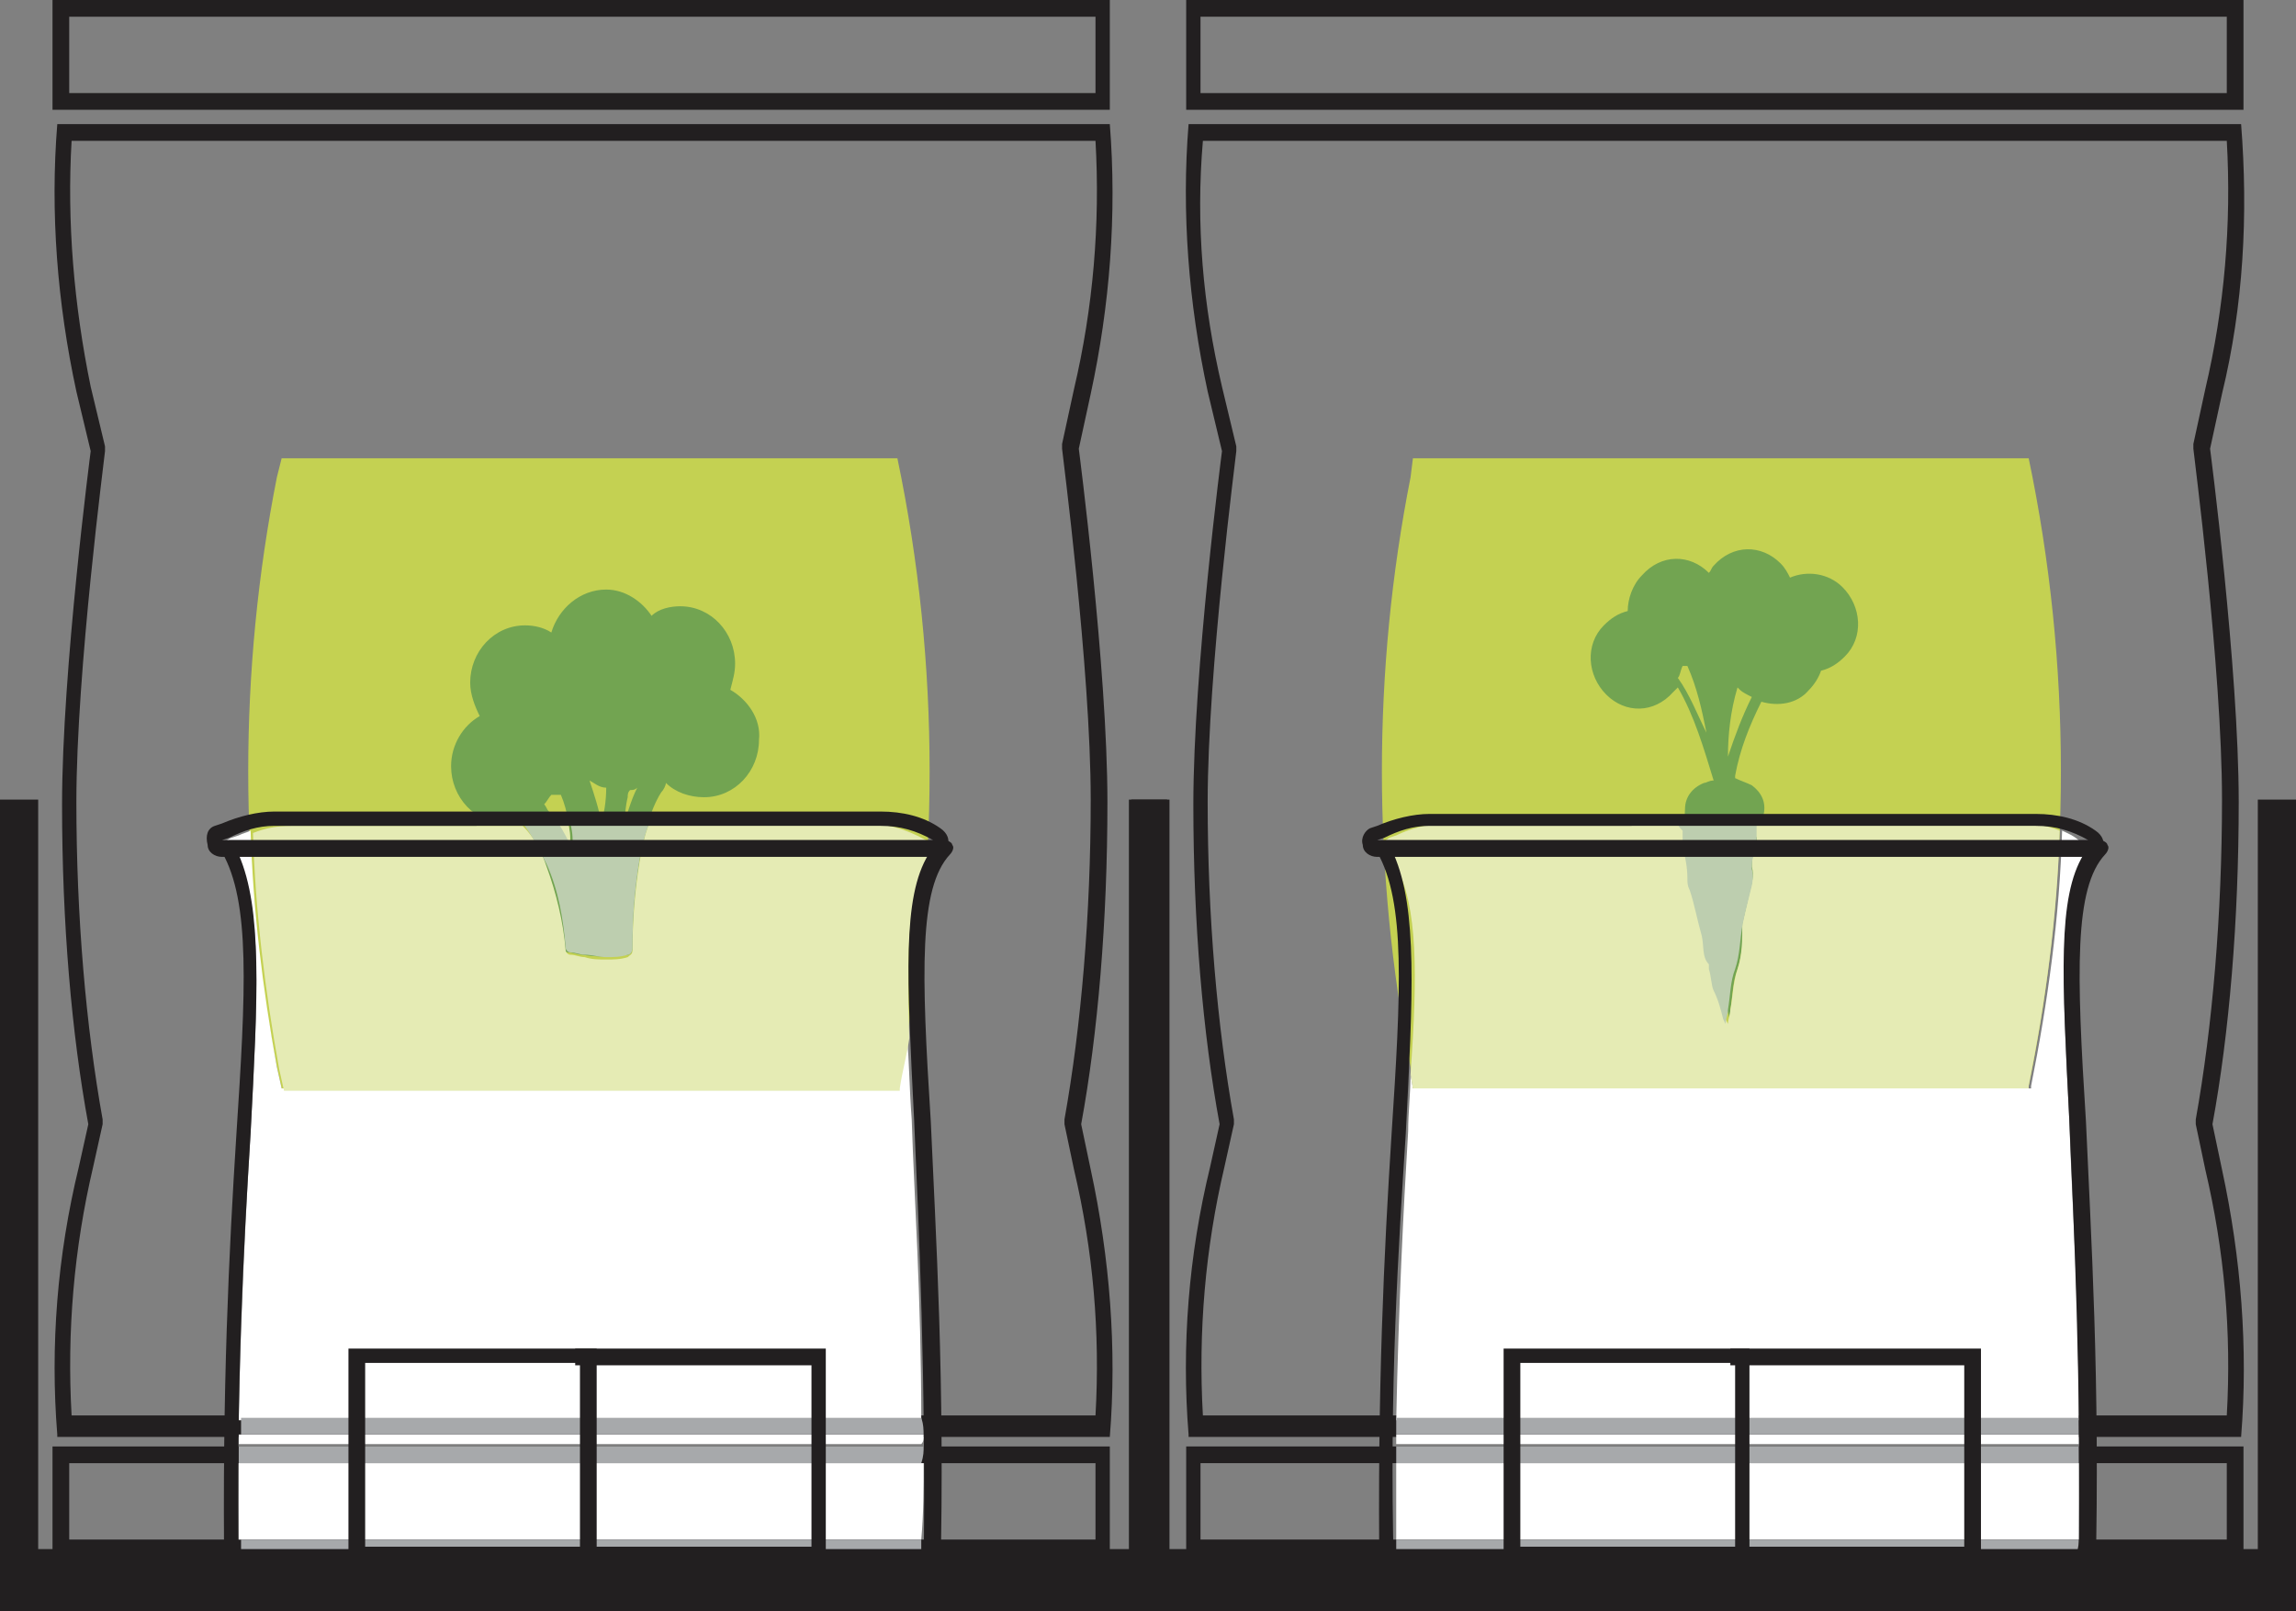
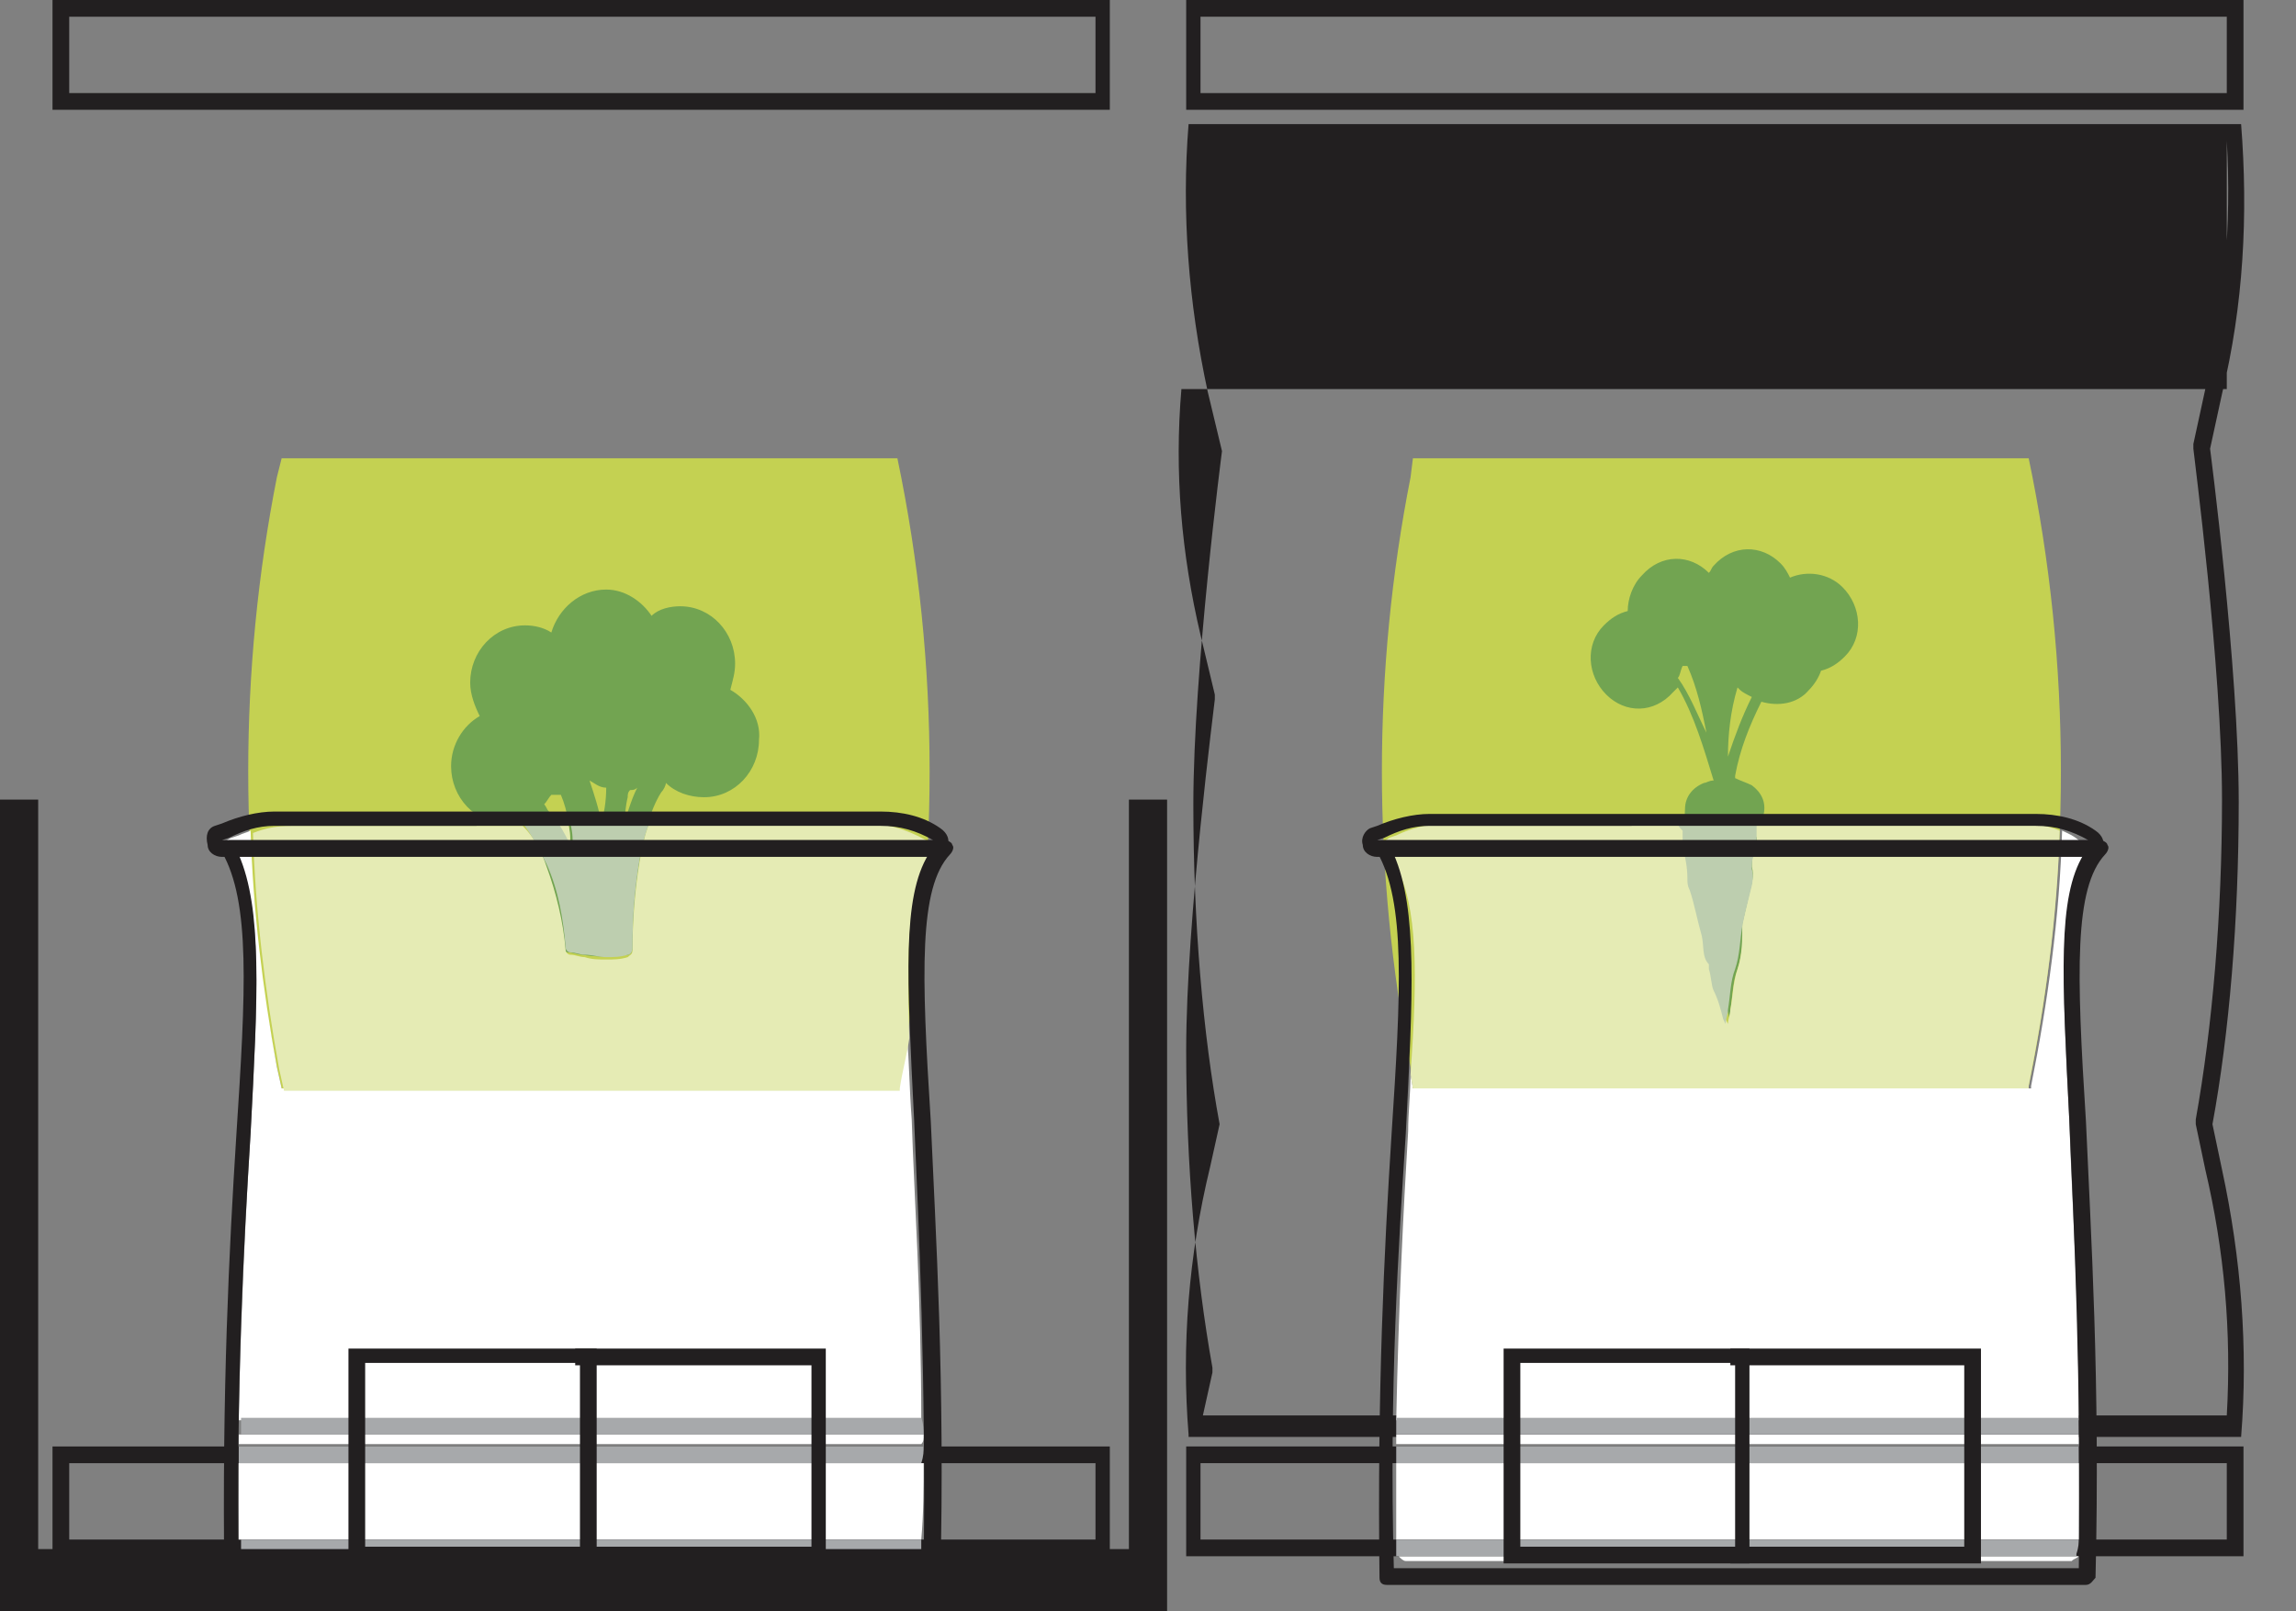
<svg xmlns="http://www.w3.org/2000/svg" version="1.1" id="Layer_1" x="0px" y="0px" viewBox="0 0 96.2 67.5" style="enable-background:new 0 0 96.2 67.5;" xml:space="preserve">
  <rect x="0" y="0" width="96.2" height="67.5" fill="#808080" stroke="none" />
  <style type="text/css">
	.st0{fill:#221F20;}
	.st1{fill:#C4D152;}
	.st2{fill:#72A451;}
	.st3{fill:#FFFFFF;}
	.st4{fill:#A7A9AB;}
	.st5{fill:#E5EBB4;}
	.st6{fill:#BDCEAF;}
</style>
-   <path class="st0" d="M45.9,5.9c0.2,3.5-0.1,7-0.9,10.4l-0.5,2.3l0,0.1l0,0.1c0,0.1,1.2,9.2,1.2,14.7c0,4.8-0.4,9.5-1.1,13.4l0,0.1  l0,0.1l0.4,1.9c0.8,3.4,1.1,6.8,0.9,10.3H3c-0.2-3.5,0.1-7,0.9-10.4l0.4-1.8l0-0.1l0-0.1C3.6,43,3.2,38.4,3.2,33.6  c0-5.5,1.2-14.6,1.2-14.7l0-0.1l0-0.1l-0.6-2.5C3.1,12.8,2.8,9.3,3,5.9H45.9z M46.5,5.2H2.4c-0.3,3.7,0,7.5,0.8,11.2l0.6,2.5  c0,0-1.2,9.2-1.2,14.8c0,5,0.4,9.6,1.1,13.4l-0.4,1.8c-0.9,3.7-1.2,7.5-0.9,11.2l0,0.1h44.1c0.3-3.7,0-7.5-0.8-11.2l-0.4-1.9  c0.7-3.8,1.1-8.5,1.1-13.5c0-5.6-1.2-14.8-1.2-14.8l0.5-2.3C46.5,12.8,46.8,9,46.5,5.2L46.5,5.2z" />
  <path class="st0" d="M2.2,4.6h44.3V0H2.2V4.6z M2.9,0.7h43v3.2h-43V0.7z" />
  <path class="st0" d="M45.9,64.5h-43v-3.2h43V64.5z M46.6,60.6H2.2v4.6h44.3V60.6z" />
  <path class="st1" d="M11.8,45.6h25.8l0-0.1c1.8-8.7,1.8-17.7,0-26.3H11.8L11.6,20c-1.6,8.1-1.6,16.5,0,24.7L11.8,45.6z" />
-   <path class="st0" d="M93.3,5.9c0.2,3.5-0.1,7-0.9,10.4l-0.5,2.3l0,0.1l0,0.1c0,0.1,1.2,9.2,1.2,14.7c0,4.8-0.4,9.5-1.1,13.4l0,0.1  l0,0.1l0.4,1.9c0.8,3.4,1.1,6.8,0.9,10.3H50.4c-0.2-3.5,0.1-7,0.9-10.4l0.4-1.8l0-0.1l0-0.1c-0.7-3.9-1.1-8.5-1.1-13.3  c0-5.5,1.2-14.6,1.2-14.7l0-0.1l0-0.1l-0.6-2.5c-0.8-3.4-1.1-6.8-0.8-10.3H93.3z M93.9,5.2H49.8c-0.3,3.7,0,7.5,0.8,11.2l0.6,2.5  c0,0-1.2,9.2-1.2,14.8c0,5,0.4,9.6,1.1,13.4l-0.4,1.8c-0.9,3.7-1.2,7.5-0.9,11.2l0,0.1h44.1c0.3-3.7,0-7.5-0.8-11.2l-0.4-1.9  c0.7-3.8,1.1-8.5,1.1-13.5c0-5.6-1.2-14.8-1.2-14.8l0.5-2.3C94,12.8,94.2,9,93.9,5.2L93.9,5.2z" />
+   <path class="st0" d="M93.3,5.9c0.2,3.5-0.1,7-0.9,10.4l-0.5,2.3l0,0.1l0,0.1c0,0.1,1.2,9.2,1.2,14.7c0,4.8-0.4,9.5-1.1,13.4l0,0.1  l0,0.1l0.4,1.9c0.8,3.4,1.1,6.8,0.9,10.3H50.4l0.4-1.8l0-0.1l0-0.1c-0.7-3.9-1.1-8.5-1.1-13.3  c0-5.5,1.2-14.6,1.2-14.7l0-0.1l0-0.1l-0.6-2.5c-0.8-3.4-1.1-6.8-0.8-10.3H93.3z M93.9,5.2H49.8c-0.3,3.7,0,7.5,0.8,11.2l0.6,2.5  c0,0-1.2,9.2-1.2,14.8c0,5,0.4,9.6,1.1,13.4l-0.4,1.8c-0.9,3.7-1.2,7.5-0.9,11.2l0,0.1h44.1c0.3-3.7,0-7.5-0.8-11.2l-0.4-1.9  c0.7-3.8,1.1-8.5,1.1-13.5c0-5.6-1.2-14.8-1.2-14.8l0.5-2.3C94,12.8,94.2,9,93.9,5.2L93.9,5.2z" />
  <path class="st0" d="M49.7,4.6H94V0H49.7V4.6z M50.3,0.7h43v3.2h-43V0.7z" />
  <path class="st0" d="M93.3,64.5h-43v-3.2h43V64.5z M94,60.6H49.7v4.6H94V60.6z" />
  <path class="st1" d="M59.2,45.6h25.8l0-0.1c1.8-8.7,1.8-17.7,0-26.3H59.2L59.1,20c-1.6,8.1-1.6,16.5,0,24.7L59.2,45.6z" />
  <path class="st2" d="M30.6,28.9L30.6,28.9c0.1-0.4,0.2-0.7,0.2-1.1c0-1.3-1-2.4-2.3-2.4c-0.4,0-0.9,0.1-1.2,0.4  c-0.4-0.6-1.1-1.1-1.9-1.1c-1.1,0-2,0.8-2.3,1.8c-0.3-0.2-0.7-0.3-1.1-0.3c-1.3,0-2.3,1.1-2.3,2.4c0,0.5,0.2,1,0.4,1.4  c-0.7,0.4-1.2,1.2-1.2,2.1c0,1.3,1,2.4,2.3,2.4c0.2,0,0.4,0,0.6-0.1c0.5,0.5,0.8,1.1,1,1.8c0.5,1.1,0.7,2.3,0.8,3.5  c0,0.1,0.1,0.2,0.2,0.2c0.2,0,0.4,0.1,0.6,0.1c0.6,0.1,1.2,0.1,1.9,0c0.1,0,0.2-0.1,0.2-0.3c0-1.3,0.1-2.5,0.3-3.7  c0.2-1,0.4-2,0.9-2.8c0.1-0.1,0.2-0.3,0.2-0.4c0.4,0.4,1,0.6,1.6,0.6c1.3,0,2.3-1.1,2.3-2.4C31.9,30.1,31.3,29.3,30.6,28.9   M23.9,35.6c-0.3-0.5-0.5-1.1-0.9-1.6c-0.1-0.1-0.1-0.2-0.2-0.3c0.1-0.1,0.2-0.3,0.3-0.4l0.2,0l0.2,0C23.8,34,23.9,34.8,23.9,35.6   M25.2,34.5c-0.1-0.6-0.3-1.2-0.5-1.8c0.2,0.1,0.4,0.3,0.7,0.3C25.4,33.6,25.3,34.1,25.2,34.5 M26.1,34.6c0.1-0.4,0.1-0.8,0.2-1.2  c0-0.1,0-0.2,0.1-0.3c0.1,0,0.2,0,0.3-0.1C26.4,33.6,26.3,34.1,26.1,34.6" />
  <path class="st2" d="M72.5,42.3c0.1-0.6,0.1-1.2,0.3-1.7c0.2-0.6,0.2-1.2,0.3-1.8c0.1-0.5,0.2-0.9,0.3-1.3c0.1-0.4,0.2-0.7,0.1-1.1  c-0.1-0.2,0-0.4,0.1-0.6c0.1-0.2,0.1-0.4,0.1-0.6c0-0.3,0-0.6,0.1-0.8l0.1-0.3c0.1-0.5-0.1-0.9-0.5-1.2c-0.2-0.1-0.5-0.2-0.7-0.3  l0-0.1c0.2-1.1,0.6-2.1,1.1-3.1c0.7,0.2,1.5,0.1,2-0.5c0.2-0.2,0.4-0.5,0.5-0.8c0.4-0.1,0.7-0.3,1-0.6c0.8-0.8,0.7-2.1-0.1-2.9  c-0.6-0.6-1.5-0.7-2.2-0.4c-0.1-0.2-0.2-0.4-0.4-0.6c-0.8-0.8-2-0.8-2.8,0.1c-0.1,0.1-0.1,0.2-0.2,0.3l0,0c-0.8-0.8-2-0.8-2.8,0.1  c-0.4,0.4-0.6,1-0.6,1.5c-0.4,0.1-0.7,0.3-1,0.6c-0.8,0.8-0.7,2.1,0.1,2.9c0.8,0.8,2,0.8,2.8-0.1l0.2-0.2c0.7,1.2,1.1,2.6,1.5,3.9  c-0.2,0-0.3,0.1-0.4,0.1c-0.5,0.2-0.8,0.6-0.8,1.1c0,0.3-0.1,0.7,0.2,1l0,0.2c0,0.1,0,0.3,0,0.4c0.1,0.5,0.1,0.9,0.2,1.4  c0,0.2,0,0.3,0.1,0.5c0.2,0.6,0.3,1.2,0.5,1.9c0.1,0.4,0,0.9,0.3,1.2l0,0.2c0.1,0.3,0.1,0.7,0.2,0.9c0.2,0.4,0.3,0.8,0.4,1.2  l0.1,0.2C72.4,42.7,72.5,42.5,72.5,42.3 M70.3,28.4c0.1-0.1,0.1-0.3,0.2-0.5l0.2,0c0.4,0.9,0.6,1.8,0.8,2.8  C71.1,29.9,70.8,29.1,70.3,28.4 M72.8,28.8l0.1,0.1c0.1,0.1,0.3,0.2,0.5,0.3c-0.4,0.8-0.7,1.6-1,2.5C72.4,30.8,72.5,29.8,72.8,28.8" />
  <path class="st3" d="M10.5,34.8c-0.2,0.1-0.3,0.1-0.5,0.2l-0.3,0.1c-0.3,0.1-0.4,0.4-0.3,0.7c0.1,0.3,0.3,0.5,0.6,0.5h0  c1,2,0.8,5.5,0.5,11.1c-0.2,3.3-0.4,7.3-0.5,12.1h28.6c0-5.2-0.3-9.4-0.4-12.6c-0.1-1.3-0.1-2.4-0.2-3.5c-0.1,0.7-0.3,1.4-0.4,2.1  l0,0.1H11.8l-0.2-0.9C11,41.4,10.6,38.1,10.5,34.8 M38.9,35.4c0,0.3,0,0.6-0.1,1c0-0.1,0.1-0.1,0.1-0.2c0.1-0.1,0.1-0.2,0.1-0.3  l-0.1-0.1C38.9,35.6,38.9,35.5,38.9,35.4 M38.7,60.1H10c0,0.1,0,0.3,0,0.4h28.6C38.7,60.4,38.7,60.3,38.7,60.1 M38.7,61.3H10  c0,1,0,2.1,0,3.2h28.6C38.7,63.4,38.7,62.3,38.7,61.3 M38.6,65.2H10.1c0.1,0.1,0.2,0.2,0.3,0.2h27.9C38.4,65.3,38.5,65.3,38.6,65.2" />
  <path class="st4" d="M38.6,59.4H10.1c0,0.2,0,0.5,0,0.7h28.6C38.7,59.9,38.7,59.7,38.6,59.4" />
  <path class="st4" d="M38.7,60.6H10c0,0.2,0,0.5,0,0.7h28.6C38.7,61,38.7,60.8,38.7,60.6 M38.6,64.5H10.1c0,0.2,0,0.4,0,0.6  c0,0,0,0.1,0,0.1h28.5c0,0,0-0.1,0-0.1C38.6,64.8,38.6,64.6,38.6,64.5" />
  <path class="st5" d="M36.3,34.5h-9.1c-0.2,0.5-0.3,1-0.4,1.6c-0.2,1.2-0.3,2.5-0.3,3.7c0,0.2-0.1,0.2-0.2,0.3  c-0.3,0.1-0.6,0.1-0.9,0.1c-0.3,0-0.6,0-0.9-0.1c-0.2,0-0.4-0.1-0.6-0.1c-0.1,0-0.2-0.1-0.2-0.2c-0.1-1.2-0.4-2.4-0.8-3.5  c-0.2-0.6-0.5-1.2-1-1.7h-0.3c-0.1,0-0.3,0-0.4,0c-0.1,0-0.3,0-0.4,0h-8.6c-0.6,0-1.1,0.1-1.6,0.3c0.1,3.3,0.5,6.6,1.1,9.9l0.2,0.9  h25.8l0-0.1c0.1-0.7,0.3-1.4,0.4-2.1c-0.1-3.7-0.1-5.9,0.8-7c0-0.3,0-0.6,0.1-1c0-0.1-0.1-0.2-0.2-0.3  C37.9,34.7,37.1,34.5,36.3,34.5 M26.2,34.5L26.2,34.5c0,0.1,0,0.1,0,0.2C26.1,34.6,26.2,34.5,26.2,34.5 M25.2,34.5L25.2,34.5  C25.2,34.5,25.2,34.5,25.2,34.5C25.2,34.5,25.2,34.5,25.2,34.5 M23.8,34.5h-0.5c0.2,0.4,0.4,0.8,0.6,1.1  C23.9,35.2,23.9,34.8,23.8,34.5" />
  <path class="st6" d="M27.2,34.5h-1c0,0.1,0,0.1,0,0.2c0-0.1,0-0.1,0-0.2h-0.9c0,0,0,0,0,0.1c0,0,0,0,0-0.1h-1.4  c0.1,0.4,0.1,0.7,0.1,1.1c-0.2-0.4-0.4-0.8-0.6-1.1h-1.5c0.4,0.5,0.7,1.1,1,1.7c0.5,1.1,0.7,2.3,0.8,3.5c0,0.1,0.1,0.2,0.2,0.2  c0.2,0,0.4,0.1,0.6,0.1c0.3,0,0.6,0.1,0.9,0.1c0.3,0,0.6,0,0.9-0.1c0.1,0,0.2-0.1,0.2-0.3c0-1.3,0.1-2.5,0.3-3.7  C26.9,35.5,27,35,27.2,34.5 M21.5,34.5h-0.8c0.1,0,0.3,0,0.4,0C21.2,34.5,21.4,34.5,21.5,34.5" />
  <path class="st3" d="M86.4,34.8c-0.1,3.6-0.6,7.2-1.3,10.7l0,0.1H59.2L59.1,45c0,0.8-0.1,1.6-0.1,2.4c-0.2,3.3-0.4,7.3-0.5,12.1  h28.6c0-5.2-0.3-9.4-0.4-12.6c-0.3-6-0.5-9.3,0.8-10.6c0.1-0.1,0.1-0.2,0.1-0.3l-0.1-0.1c0-0.2-0.1-0.5-0.3-0.6  C86.9,35,86.6,34.9,86.4,34.8 M58,35.3c-0.1,0.1-0.1,0.3-0.1,0.5c0,0.1,0.1,0.2,0.1,0.3C58,35.8,58,35.6,58,35.3 M87.1,60.1H58.5  c0,0.1,0,0.3,0,0.4h28.6C87.1,60.4,87.1,60.3,87.1,60.1 M87.1,61.3H58.5c0,1,0,2.1,0,3.2h28.6C87.1,63.4,87.1,62.3,87.1,61.3   M87.1,65.2H58.6c0.1,0.1,0.2,0.2,0.3,0.2h27.9C86.9,65.3,87,65.3,87.1,65.2" />
  <path class="st4" d="M87.1,59.4H58.5c0,0.2,0,0.5,0,0.7h28.6C87.1,59.9,87.1,59.7,87.1,59.4" />
  <path class="st4" d="M87.1,60.6H58.5c0,0.2,0,0.5,0,0.7h28.6C87.1,61,87.1,60.8,87.1,60.6 M87.1,64.5H58.5c0,0.2,0,0.4,0,0.6  c0,0,0,0.1,0,0.1h28.5c0,0,0-0.1,0-0.1C87.1,64.8,87.1,64.6,87.1,64.5" />
  <path class="st5" d="M84.7,34.5H73.6c-0.1,0.2-0.1,0.4,0,0.6c0,0.2,0,0.4-0.1,0.6c-0.1,0.2-0.1,0.4-0.1,0.6c0.1,0.4,0,0.7-0.1,1.1  c-0.1,0.4-0.2,0.9-0.3,1.3C73,39.4,73,40,72.8,40.6c-0.2,0.6-0.2,1.2-0.3,1.7c0,0.2-0.1,0.4-0.1,0.6l-0.1-0.2  c-0.1-0.4-0.2-0.8-0.4-1.2c-0.1-0.3-0.1-0.6-0.2-0.9l0-0.2c-0.2-0.4-0.2-0.8-0.3-1.2c-0.1-0.6-0.3-1.3-0.5-1.9  c-0.1-0.2-0.1-0.3-0.1-0.5c-0.1-0.5-0.2-0.9-0.2-1.4c0-0.1,0-0.3,0-0.4l0-0.2c-0.1-0.1-0.1-0.2-0.2-0.3h-9.8c-0.7,0-1.5,0.2-2.1,0.5  l-0.3,0.1c-0.1,0.1-0.2,0.1-0.2,0.2c0,0.3,0,0.5,0,0.8c0.1,0.1,0.3,0.2,0.5,0.2h0c0.9,1.7,0.9,4.5,0.6,8.7l0.1,0.6h25.8l0-0.1  c0.7-3.5,1.2-7.1,1.3-10.7C85.8,34.6,85.3,34.5,84.7,34.5" />
  <path class="st6" d="M73.6,34.5h-3.3c0,0.1,0.1,0.2,0.2,0.3l0,0.2c0,0.1,0,0.3,0,0.4c0.1,0.5,0.2,0.9,0.2,1.4c0,0.2,0,0.3,0.1,0.5  c0.2,0.6,0.3,1.2,0.5,1.9c0.1,0.4,0,0.9,0.3,1.2l0,0.2c0.1,0.3,0.1,0.7,0.2,0.9c0.2,0.4,0.3,0.8,0.4,1.2l0.1,0.2  c0-0.2,0.1-0.4,0.1-0.6c0.1-0.6,0.1-1.2,0.3-1.7c0.2-0.6,0.2-1.2,0.3-1.8c0.1-0.5,0.2-0.9,0.3-1.3c0.1-0.4,0.2-0.7,0.1-1.1  c0-0.2,0-0.4,0.1-0.6c0.1-0.2,0.1-0.4,0.1-0.6C73.6,34.9,73.6,34.7,73.6,34.5" />
  <path class="st0" d="M10,65.7h28.7c0.1-8-0.2-14.2-0.4-18.8c-0.3-6-0.5-9.3,0.6-11.1H21.5c-3.7,0-4.8,0-11.5,0  c1,2.3,0.8,5.9,0.5,11.7C10.2,52.2,9.9,58.1,10,65.7 M39,66.4H9.7c-0.2,0-0.3-0.1-0.3-0.3c-0.1-7.8,0.2-13.8,0.5-18.5  c0.4-6.1,0.6-9.8-0.6-11.9c-0.1-0.1-0.1-0.2,0-0.3c0.1-0.1,0.2-0.2,0.3-0.2h0c7.2,0,8.2,0,12,0h18c0.1,0,0.3,0.1,0.3,0.2  c0.1,0.1,0,0.3-0.1,0.4c-1.3,1.4-1.2,4.9-0.8,11.2c0.2,4.6,0.6,10.9,0.4,19.1C39.4,66.2,39.2,66.4,39,66.4" />
  <path class="st0" d="M11.5,34.6c-0.7,0-1.3,0.2-1.9,0.5l-0.3,0.1l29.8,0l0,0c-0.7-0.4-1.4-0.6-2.2-0.6H11.5z M39.1,35.9H9.3  c-0.3,0-0.6-0.2-0.6-0.5C8.6,35,8.7,34.7,9,34.6l0.3-0.1c0.7-0.3,1.5-0.5,2.2-0.5h25.4c0.9,0,1.8,0.2,2.5,0.7  c0.3,0.2,0.4,0.5,0.3,0.7C39.6,35.7,39.4,35.9,39.1,35.9" />
  <path class="st0" d="M15.3,64.8h9v-7.7h-9V64.8z M25,65.5H14.6v-9H25V65.5z" />
  <polygon class="st0" points="34.6,65.5 24.1,65.5 24.1,64.8 34,64.8 34,57.2 24.1,57.2 24.1,56.5 34.6,56.5 " />
  <polygon class="st0" points="48.9,67.5 0,67.5 0,33.5 1.6,33.5 1.6,64.9 47.3,64.9 47.3,33.5 48.9,33.5 " />
  <path class="st0" d="M58.4,65.7h28.7c0.1-8-0.2-14.2-0.4-18.8c-0.3-6-0.5-9.3,0.6-11.1H69.9c-3.7,0-4.8,0-11.5,0  c1,2.3,0.8,5.9,0.5,11.7C58.6,52.2,58.2,58.1,58.4,65.7 M87.4,66.4H58.1c-0.2,0-0.3-0.1-0.3-0.3c-0.1-7.8,0.2-13.8,0.5-18.5  c0.4-6.1,0.6-9.8-0.6-11.9c-0.1-0.1-0.1-0.2,0-0.3c0.1-0.1,0.2-0.2,0.3-0.2h0c7.2,0,8.2,0,12,0h18c0.1,0,0.3,0.1,0.3,0.2  c0.1,0.1,0,0.3-0.1,0.4c-1.3,1.4-1.2,4.9-0.8,11.2c0.2,4.6,0.6,10.9,0.4,19.1C87.7,66.2,87.6,66.4,87.4,66.4" />
  <path class="st0" d="M59.9,34.6c-0.7,0-1.3,0.2-1.9,0.5l-0.3,0.1l29.8,0l0,0c-0.7-0.4-1.4-0.6-2.2-0.6H59.9z M87.4,35.9H57.7  c-0.3,0-0.6-0.2-0.6-0.5c-0.1-0.3,0.1-0.6,0.3-0.7l0.3-0.1c0.7-0.3,1.5-0.5,2.2-0.5h25.4c0.9,0,1.8,0.2,2.5,0.7  c0.3,0.2,0.4,0.5,0.3,0.7C88,35.7,87.7,35.9,87.4,35.9" />
  <path class="st0" d="M63.7,64.8h9v-7.7h-9V64.8z M73.4,65.5H63v-9h10.3V65.5z" />
  <polygon class="st0" points="83,65.5 72.5,65.5 72.5,64.8 82.3,64.8 82.3,57.2 72.5,57.2 72.5,56.5 83,56.5 " />
-   <polygon class="st0" points="96.2,67.5 47.4,67.5 47.4,33.5 49,33.5 49,64.9 94.6,64.9 94.6,33.5 96.2,33.5 " />
</svg>